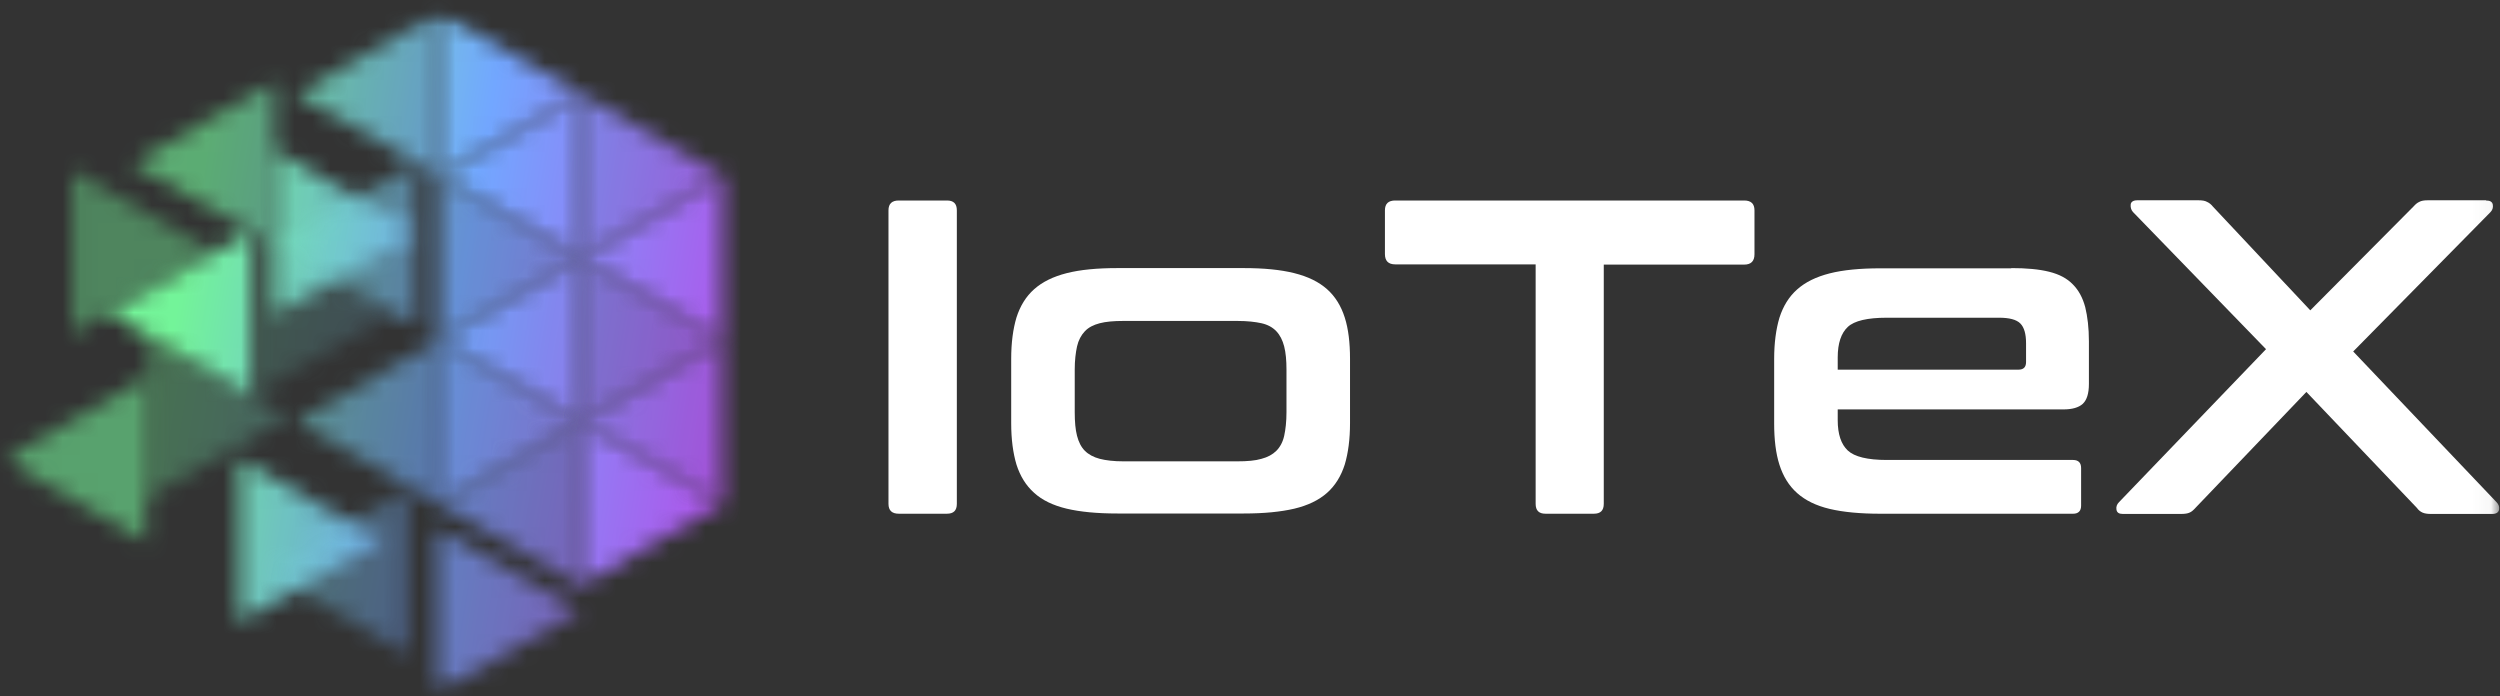
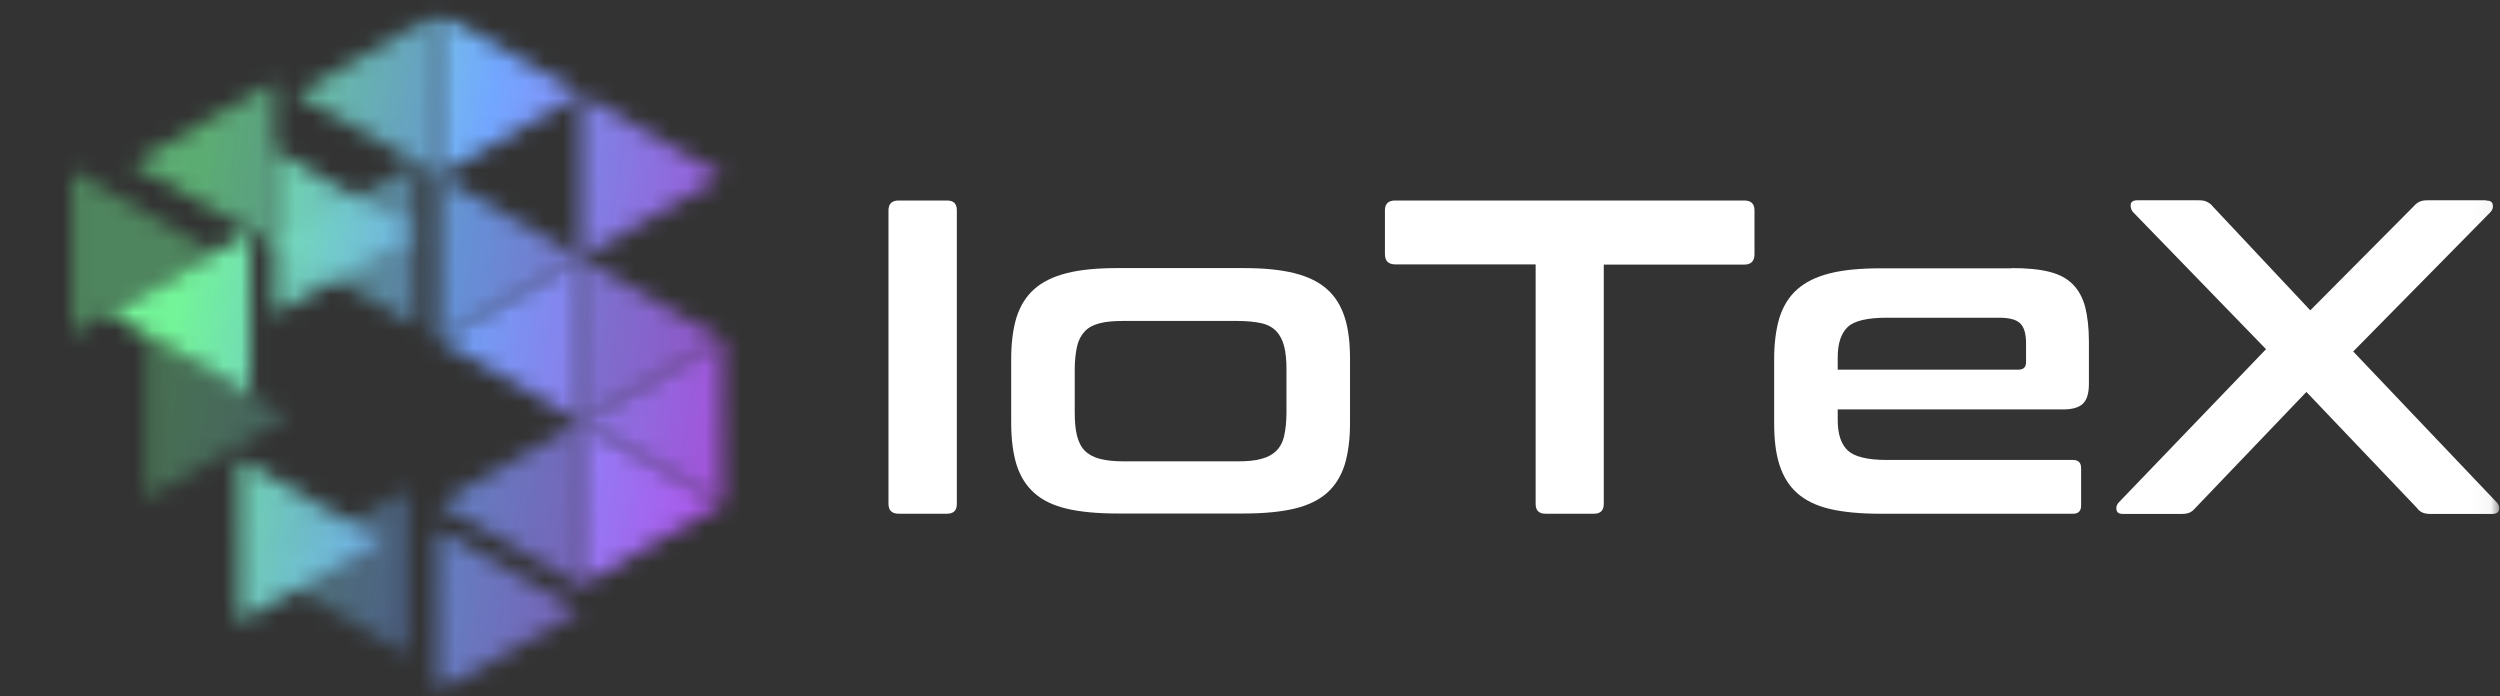
<svg xmlns="http://www.w3.org/2000/svg" width="140" height="39" viewBox="0 0 140 39" fill="none">
  <rect x="0" y="0" width="140" height="39" fill="#333333" stroke="none" />
  <g id="Clip path group">
    <mask id="mask0_4219_14511" style="mask-type:luminance" maskUnits="userSpaceOnUse" x="0" y="0" width="140" height="39">
      <g id="clip0_465_6782">
        <path id="Vector" d="M139.961 0.673H0.218V38.802H139.961V0.673Z" fill="white" />
      </g>
    </mask>
    <g mask="url(#mask0_4219_14511)">
      <g id="Group">
        <g id="Group 1991424333">
          <path id="Vector_2" d="M53.031 11.228C53.403 11.228 53.583 11.408 53.583 11.781V28.214C53.583 28.587 53.403 28.768 53.031 28.768H50.333C49.948 28.768 49.755 28.587 49.755 28.214V11.781C49.755 11.408 49.948 11.228 50.333 11.228H53.031Z" fill="white" />
          <path id="Vector_3" d="M69.653 15.013C70.771 15.013 71.709 15.103 72.48 15.296C73.25 15.489 73.854 15.785 74.317 16.197C74.779 16.609 75.1 17.136 75.306 17.78C75.511 18.423 75.601 19.195 75.601 20.096V23.699C75.601 24.6 75.498 25.372 75.306 26.015C75.1 26.659 74.779 27.186 74.317 27.598C73.854 28.01 73.237 28.306 72.48 28.486C71.709 28.666 70.771 28.756 69.653 28.756H62.575C61.444 28.756 60.494 28.666 59.736 28.486C58.978 28.306 58.361 28.01 57.911 27.598C57.449 27.186 57.128 26.659 56.922 26.015C56.73 25.372 56.627 24.6 56.627 23.699V20.096C56.627 19.195 56.73 18.423 56.922 17.78C57.128 17.136 57.449 16.609 57.911 16.197C58.374 15.785 58.978 15.489 59.736 15.296C60.494 15.103 61.444 15.013 62.575 15.013H69.653ZM60.185 23.081C60.185 23.622 60.224 24.059 60.314 24.407C60.404 24.754 60.545 25.037 60.751 25.243C60.956 25.449 61.239 25.604 61.586 25.694C61.932 25.784 62.382 25.835 62.909 25.835H69.293C69.846 25.835 70.296 25.797 70.642 25.694C70.989 25.604 71.272 25.449 71.477 25.243C71.683 25.037 71.837 24.754 71.914 24.407C71.991 24.059 72.043 23.609 72.043 23.081V20.701C72.043 20.186 72.004 19.748 71.914 19.401C71.824 19.054 71.683 18.77 71.477 18.552C71.272 18.333 70.989 18.178 70.642 18.101C70.296 18.024 69.846 17.973 69.293 17.973H62.909C62.369 17.973 61.932 18.011 61.586 18.101C61.239 18.191 60.956 18.333 60.751 18.552C60.545 18.77 60.391 19.054 60.314 19.401C60.237 19.748 60.185 20.186 60.185 20.701V23.081Z" fill="white" />
          <path id="Vector_4" d="M97.673 11.228C98.058 11.228 98.251 11.408 98.251 11.781V14.239C98.251 14.625 98.058 14.818 97.673 14.818H89.811V28.214C89.811 28.587 89.631 28.768 89.259 28.768H86.548C86.176 28.768 85.996 28.587 85.996 28.214V14.805H78.134C77.748 14.805 77.556 14.612 77.556 14.226V11.781C77.556 11.408 77.748 11.228 78.134 11.228H97.673Z" fill="white" />
          <path id="Vector_5" d="M112.637 15.013C113.484 15.013 114.191 15.077 114.756 15.219C115.321 15.36 115.758 15.592 116.08 15.927C116.401 16.248 116.632 16.673 116.773 17.201C116.902 17.728 116.979 18.372 116.979 19.118V21.499C116.979 22.039 116.863 22.399 116.632 22.618C116.401 22.824 116.041 22.927 115.553 22.927H102.912V23.532C102.912 24.317 103.105 24.883 103.477 25.23C103.85 25.578 104.582 25.758 105.661 25.758H116.092C116.388 25.758 116.542 25.912 116.542 26.209V28.319C116.542 28.615 116.388 28.769 116.092 28.769H105.301C104.171 28.769 103.22 28.679 102.462 28.499C101.704 28.319 101.1 28.023 100.638 27.611C100.176 27.199 99.855 26.672 99.649 26.028C99.443 25.385 99.353 24.613 99.353 23.712V20.109C99.353 19.208 99.456 18.436 99.649 17.792C99.855 17.149 100.176 16.621 100.638 16.21C101.1 15.798 101.704 15.502 102.462 15.309C103.22 15.116 104.171 15.026 105.301 15.026H112.637V15.013ZM102.899 20.701H113.035C113.318 20.701 113.459 20.559 113.459 20.276V19.221C113.459 18.706 113.356 18.333 113.138 18.114C112.919 17.895 112.521 17.792 111.943 17.792H105.661C104.582 17.792 103.85 17.96 103.477 18.307C103.105 18.655 102.912 19.221 102.912 20.019V20.701H102.899Z" fill="white" />
          <path id="Vector_6" d="M139.217 11.228C139.448 11.228 139.576 11.306 139.602 11.473C139.628 11.627 139.576 11.769 139.461 11.885L131.779 19.683L139.808 28.124C139.923 28.24 139.975 28.382 139.949 28.536C139.923 28.691 139.795 28.781 139.564 28.781H136.133C135.928 28.781 135.774 28.755 135.658 28.704C135.543 28.652 135.427 28.562 135.337 28.433L129.158 21.948L122.953 28.433C122.838 28.562 122.722 28.665 122.619 28.704C122.516 28.755 122.349 28.781 122.131 28.781H118.881C118.662 28.781 118.547 28.704 118.521 28.536C118.495 28.382 118.547 28.24 118.662 28.124L126.897 19.554L119.446 11.872C119.343 11.756 119.305 11.614 119.318 11.46C119.33 11.306 119.459 11.216 119.69 11.216H123.12C123.326 11.216 123.48 11.241 123.595 11.306C123.711 11.357 123.827 11.447 123.917 11.563L129.376 17.379L135.157 11.563C135.26 11.447 135.363 11.357 135.478 11.306C135.594 11.241 135.748 11.216 135.954 11.216H139.217V11.228Z" fill="white" />
        </g>
        <g id="Group 1991424332">
          <g id="Mask group">
            <mask id="mask1_4219_14511" style="mask-type:alpha" maskUnits="userSpaceOnUse" x="24" y="0" width="9" height="10">
              <g id="Group_2">
                <path id="Vector_7" d="M24.567 0.677V9.854L32.513 5.272L24.567 0.677Z" fill="white" />
              </g>
            </mask>
            <g mask="url(#mask1_4219_14511)">
              <g id="Group_3">
                <path id="Vector_8" d="M42.906 -1.462H-0.393V41.285H42.906V-1.462Z" fill="url(#paint0_linear_4219_14511)" />
              </g>
            </g>
          </g>
          <g id="Mask group_2">
            <mask id="mask2_4219_14511" style="mask-type:alpha" maskUnits="userSpaceOnUse" x="32" y="5" width="9" height="10">
              <g id="Group_4">
                <path id="Vector_9" opacity="0.9" d="M32.516 5.269V14.445L40.461 9.851L32.516 5.269Z" fill="white" />
              </g>
            </mask>
            <g mask="url(#mask2_4219_14511)">
              <g id="Group_5">
                <path id="Vector_10" d="M42.907 -1.465H-0.392V41.282H42.907V-1.465Z" fill="url(#paint1_linear_4219_14511)" />
              </g>
            </g>
          </g>
          <g id="Mask group_3">
            <mask id="mask3_4219_14511" style="mask-type:alpha" maskUnits="userSpaceOnUse" x="24" y="9" width="9" height="11">
              <g id="Group_6">
                <path id="Vector_11" opacity="0.8" d="M24.567 9.85V19.026L32.513 14.445L24.567 9.85Z" fill="white" />
              </g>
            </mask>
            <g mask="url(#mask3_4219_14511)">
              <g id="Group_7">
                <path id="Vector_12" d="M42.906 -1.464H-0.393V41.283H42.906V-1.464Z" fill="url(#paint2_linear_4219_14511)" />
              </g>
            </g>
          </g>
          <g id="Mask group_4">
            <mask id="mask4_4219_14511" style="mask-type:alpha" maskUnits="userSpaceOnUse" x="32" y="14" width="9" height="10">
              <g id="Group_8">
                <path id="Vector_13" opacity="0.8" d="M32.516 14.444V23.619L40.461 19.025L32.516 14.444Z" fill="white" />
              </g>
            </mask>
            <g mask="url(#mask4_4219_14511)">
              <g id="Group_9">
                <path id="Vector_14" d="M42.907 -1.464H-0.392V41.282H42.907V-1.464Z" fill="url(#paint3_linear_4219_14511)" />
              </g>
            </g>
          </g>
          <g id="Mask group_5">
            <mask id="mask5_4219_14511" style="mask-type:alpha" maskUnits="userSpaceOnUse" x="24" y="19" width="9" height="10">
              <g id="Group_10">
-                 <path id="Vector_15" opacity="0.8" d="M24.567 19.028V28.203L32.513 23.622L24.567 19.028Z" fill="white" />
-               </g>
+                 </g>
            </mask>
            <g mask="url(#mask5_4219_14511)">
              <g id="Group_11">
                <path id="Vector_16" d="M42.906 -1.464H-0.393V41.283H42.906V-1.464Z" fill="url(#paint4_linear_4219_14511)" />
              </g>
            </g>
          </g>
          <g id="Mask group_6">
            <mask id="mask6_4219_14511" style="mask-type:alpha" maskUnits="userSpaceOnUse" x="32" y="23" width="9" height="10">
              <g id="Group_12">
                <path id="Vector_17" d="M32.516 23.618V32.793L40.461 28.199L32.516 23.618Z" fill="white" />
              </g>
            </mask>
            <g mask="url(#mask6_4219_14511)">
              <g id="Group_13">
                <path id="Vector_18" d="M42.907 -1.466H-0.392V41.281H42.907V-1.466Z" fill="url(#paint5_linear_4219_14511)" />
              </g>
            </g>
          </g>
          <g id="Mask group_7">
            <mask id="mask7_4219_14511" style="mask-type:alpha" maskUnits="userSpaceOnUse" x="4" y="9" width="8" height="10">
              <g id="Group_14">
                <path id="Vector_19" opacity="0.4" d="M4.03 9.54V18.715L11.976 14.121L4.03 9.54Z" fill="white" />
              </g>
            </mask>
            <g mask="url(#mask7_4219_14511)">
              <g id="Group_15">
                <path id="Vector_20" d="M42.905 -1.466H-0.394V41.281H42.905V-1.466Z" fill="url(#paint6_linear_4219_14511)" />
              </g>
            </g>
          </g>
          <g id="Mask group_8">
            <mask id="mask8_4219_14511" style="mask-type:alpha" maskUnits="userSpaceOnUse" x="14" y="12" width="8" height="11">
              <g id="Group_16">
-                 <path id="Vector_21" opacity="0.2" d="M14.056 12.95V22.125L21.988 17.544L14.056 12.95Z" fill="white" />
+                 <path id="Vector_21" opacity="0.2" d="M14.056 12.95V22.125L14.056 12.95Z" fill="white" />
              </g>
            </mask>
            <g mask="url(#mask8_4219_14511)">
              <g id="Group_17">
                <path id="Vector_22" d="M42.907 -1.466H-0.392V41.281H42.907V-1.466Z" fill="url(#paint7_linear_4219_14511)" />
              </g>
            </g>
          </g>
          <g id="Mask group_9">
            <mask id="mask9_4219_14511" style="mask-type:alpha" maskUnits="userSpaceOnUse" x="8" y="18" width="9" height="10">
              <g id="Group_18">
                <path id="Vector_23" opacity="0.3" d="M8.169 18.755V27.93L16.115 23.336L8.169 18.755Z" fill="white" />
              </g>
            </mask>
            <g mask="url(#mask9_4219_14511)">
              <g id="Group_19">
                <path id="Vector_24" d="M42.91 -1.464H-0.389V41.282H42.91V-1.464Z" fill="url(#paint8_linear_4219_14511)" />
              </g>
            </g>
          </g>
          <g id="Mask group_10">
            <mask id="mask10_4219_14511" style="mask-type:alpha" maskUnits="userSpaceOnUse" x="13" y="25" width="9" height="10">
              <g id="Group_20">
                <path id="Vector_25" opacity="0.9" d="M13.401 25.68V34.856L21.334 30.262L13.401 25.68Z" fill="white" />
              </g>
            </mask>
            <g mask="url(#mask10_4219_14511)">
              <g id="Group_21">
                <path id="Vector_26" d="M42.91 -1.463H-0.389V41.284H42.91V-1.463Z" fill="url(#paint9_linear_4219_14511)" />
              </g>
            </g>
          </g>
          <g id="Mask group_11">
            <mask id="mask11_4219_14511" style="mask-type:alpha" maskUnits="userSpaceOnUse" x="24" y="29" width="9" height="10">
              <g id="Group_22">
                <path id="Vector_27" opacity="0.7" d="M24.503 29.628V38.802L32.435 34.208L24.503 29.628Z" fill="white" />
              </g>
            </mask>
            <g mask="url(#mask11_4219_14511)">
              <g id="Group_23">
                <path id="Vector_28" d="M42.903 -1.466H-0.396V41.281H42.903V-1.466Z" fill="url(#paint10_linear_4219_14511)" />
              </g>
            </g>
          </g>
          <g id="Mask group_12">
            <mask id="mask12_4219_14511" style="mask-type:alpha" maskUnits="userSpaceOnUse" x="15" y="8" width="9" height="10">
              <g id="Group_24">
                <path id="Vector_29" opacity="0.9" d="M15.379 8.422V17.597L23.311 13.016L15.379 8.422Z" fill="white" />
              </g>
            </mask>
            <g mask="url(#mask12_4219_14511)">
              <g id="Group_25">
                <path id="Vector_30" d="M42.907 -1.466H-0.392V41.281H42.907V-1.466Z" fill="url(#paint11_linear_4219_14511)" />
              </g>
            </g>
          </g>
          <g id="Mask group_13">
            <mask id="mask13_4219_14511" style="mask-type:alpha" maskUnits="userSpaceOnUse" x="16" y="0" width="9" height="10">
              <g id="Group_26">
                <path id="Vector_31" opacity="0.8" d="M24.569 0.677V9.854L16.623 5.272L24.569 0.677Z" fill="white" />
              </g>
            </mask>
            <g mask="url(#mask13_4219_14511)">
              <g id="Group_27">
                <path id="Vector_32" d="M42.906 -1.462H-0.393V41.285H42.906V-1.462Z" fill="url(#paint12_linear_4219_14511)" />
              </g>
            </g>
          </g>
          <g id="Mask group_14">
            <mask id="mask14_4219_14511" style="mask-type:alpha" maskUnits="userSpaceOnUse" x="7" y="4" width="9" height="10">
              <g id="Group_28">
                <path id="Vector_33" opacity="0.6" d="M15.38 4.573V13.747L7.435 9.155L15.38 4.573Z" fill="white" />
              </g>
            </mask>
            <g mask="url(#mask14_4219_14511)">
              <g id="Group_29">
                <path id="Vector_34" d="M42.906 -1.465H-0.393V41.282H42.906V-1.465Z" fill="url(#paint13_linear_4219_14511)" />
              </g>
            </g>
          </g>
          <g id="Mask group_15">
            <mask id="mask15_4219_14511" style="mask-type:alpha" maskUnits="userSpaceOnUse" x="15" y="9" width="9" height="10">
              <g id="Group_30">
                <path id="Vector_35" opacity="0.6" d="M23.325 9.118V18.293L15.379 13.699L23.325 9.118Z" fill="white" />
              </g>
            </mask>
            <g mask="url(#mask15_4219_14511)">
              <g id="Group_31">
                <path id="Vector_36" d="M42.907 -1.463H-0.392V41.284H42.907V-1.463Z" fill="url(#paint14_linear_4219_14511)" />
              </g>
            </g>
          </g>
          <g id="Mask group_16">
            <mask id="mask16_4219_14511" style="mask-type:alpha" maskUnits="userSpaceOnUse" x="6" y="12" width="9" height="11">
              <g id="Group_32">
                <path id="Vector_37" opacity="0.95" d="M14.02 12.95V22.125L6.074 17.544L14.02 12.95Z" fill="white" />
              </g>
            </mask>
            <g mask="url(#mask16_4219_14511)">
              <g id="Group_33">
                <path id="Vector_38" d="M42.908 -1.466H-0.391V41.281H42.908V-1.466Z" fill="url(#paint15_linear_4219_14511)" />
              </g>
            </g>
          </g>
          <g id="Mask group_17">
            <mask id="mask17_4219_14511" style="mask-type:alpha" maskUnits="userSpaceOnUse" x="16" y="19" width="9" height="10">
              <g id="Group_34">
-                 <path id="Vector_39" opacity="0.6" d="M24.567 19.028V28.203L16.635 23.622L24.567 19.028Z" fill="white" />
-               </g>
+                 </g>
            </mask>
            <g mask="url(#mask17_4219_14511)">
              <g id="Group_35">
                <path id="Vector_40" d="M42.905 -1.463H-0.394V41.283H42.905V-1.463Z" fill="url(#paint16_linear_4219_14511)" />
              </g>
            </g>
          </g>
          <g id="Mask group_18">
            <mask id="mask18_4219_14511" style="mask-type:alpha" maskUnits="userSpaceOnUse" x="0" y="21" width="9" height="10">
              <g id="Group_36">
                <path id="Vector_41" opacity="0.55" d="M8.167 21.163V30.339L0.222 25.744L8.167 21.163Z" fill="white" />
              </g>
            </mask>
            <g mask="url(#mask18_4219_14511)">
              <g id="Group_37">
-                 <path id="Vector_42" d="M42.908 -1.464H-0.391V41.283H42.908V-1.464Z" fill="url(#paint17_linear_4219_14511)" />
-               </g>
+                 </g>
            </g>
          </g>
          <g id="Mask group_19">
            <mask id="mask19_4219_14511" style="mask-type:alpha" maskUnits="userSpaceOnUse" x="32" y="9" width="9" height="11">
              <g id="Group_38">
                <path id="Vector_43" d="M40.46 9.85V19.026L32.515 14.445L40.46 9.85Z" fill="white" />
              </g>
            </mask>
            <g mask="url(#mask19_4219_14511)">
              <g id="Group_39">
-                 <path id="Vector_44" d="M42.911 -1.464H-0.388V41.283H42.911V-1.464Z" fill="url(#paint18_linear_4219_14511)" />
-               </g>
+                 </g>
            </g>
          </g>
          <g id="Mask group_20">
            <mask id="mask20_4219_14511" style="mask-type:alpha" maskUnits="userSpaceOnUse" x="24" y="14" width="9" height="10">
              <g id="Group_40">
                <path id="Vector_45" opacity="0.95" d="M32.513 14.444V23.619L24.567 19.025L32.513 14.444Z" fill="white" />
              </g>
            </mask>
            <g mask="url(#mask20_4219_14511)">
              <g id="Group_41">
                <path id="Vector_46" d="M42.905 -1.464H-0.394V41.282H42.905V-1.464Z" fill="url(#paint19_linear_4219_14511)" />
              </g>
            </g>
          </g>
          <g id="Mask group_21">
            <mask id="mask21_4219_14511" style="mask-type:alpha" maskUnits="userSpaceOnUse" x="32" y="19" width="9" height="10">
              <g id="Group_42">
                <path id="Vector_47" opacity="0.9" d="M40.461 19.028V28.203L32.516 23.622L40.461 19.028Z" fill="white" />
              </g>
            </mask>
            <g mask="url(#mask21_4219_14511)">
              <g id="Group_43">
                <path id="Vector_48" d="M42.911 -1.464H-0.388V41.283H42.911V-1.464Z" fill="url(#paint20_linear_4219_14511)" />
              </g>
            </g>
          </g>
          <g id="Mask group_22">
            <mask id="mask22_4219_14511" style="mask-type:alpha" maskUnits="userSpaceOnUse" x="24" y="23" width="9" height="10">
              <g id="Group_44">
                <path id="Vector_49" opacity="0.7" d="M32.513 23.618V32.793L24.567 28.199L32.513 23.618Z" fill="white" />
              </g>
            </mask>
            <g mask="url(#mask22_4219_14511)">
              <g id="Group_45">
                <path id="Vector_50" d="M42.905 -1.466H-0.394V41.281H42.905V-1.466Z" fill="url(#paint21_linear_4219_14511)" />
              </g>
            </g>
          </g>
          <g id="Mask group_23">
            <mask id="mask23_4219_14511" style="mask-type:alpha" maskUnits="userSpaceOnUse" x="14" y="27" width="9" height="10">
              <g id="Group_46">
                <path id="Vector_51" opacity="0.4" d="M22.812 27.442V36.617L14.866 32.036L22.812 27.442Z" fill="white" />
              </g>
            </mask>
            <g mask="url(#mask23_4219_14511)">
              <g id="Group_47">
                <path id="Vector_52" d="M42.91 -1.465H-0.389V41.282H42.91V-1.465Z" fill="url(#paint22_linear_4219_14511)" />
              </g>
            </g>
          </g>
          <g id="Mask group_24">
            <mask id="mask24_4219_14511" style="mask-type:alpha" maskUnits="userSpaceOnUse" x="24" y="5" width="9" height="10">
              <g id="Group_48">
                <path id="Vector_53" d="M32.513 5.269V14.445L24.567 9.851L32.513 5.269Z" fill="white" />
              </g>
            </mask>
            <g mask="url(#mask24_4219_14511)">
              <g id="Group_49">
-                 <path id="Vector_54" d="M42.905 -1.463H-0.394V41.284H42.905V-1.463Z" fill="url(#paint23_linear_4219_14511)" />
-               </g>
+                 </g>
            </g>
          </g>
        </g>
      </g>
    </g>
  </g>
  <defs>
    <linearGradient id="paint0_linear_4219_14511" x1="5.255" y1="23.005" x2="56.119" y2="31.671" gradientUnits="userSpaceOnUse">
      <stop offset="0.07" stop-color="#77FE9E" />
      <stop offset="0.369" stop-color="#72A7FF" />
      <stop offset="1" stop-color="#EC02D5" />
    </linearGradient>
    <linearGradient id="paint1_linear_4219_14511" x1="5.256" y1="23.002" x2="56.12" y2="31.668" gradientUnits="userSpaceOnUse">
      <stop offset="0.07" stop-color="#77FE9E" />
      <stop offset="0.369" stop-color="#72A7FF" />
      <stop offset="1" stop-color="#EC02D5" />
    </linearGradient>
    <linearGradient id="paint2_linear_4219_14511" x1="5.255" y1="23.003" x2="56.119" y2="31.669" gradientUnits="userSpaceOnUse">
      <stop offset="0.07" stop-color="#77FE9E" />
      <stop offset="0.369" stop-color="#72A7FF" />
      <stop offset="1" stop-color="#EC02D5" />
    </linearGradient>
    <linearGradient id="paint3_linear_4219_14511" x1="5.256" y1="23.003" x2="56.12" y2="31.668" gradientUnits="userSpaceOnUse">
      <stop offset="0.07" stop-color="#77FE9E" />
      <stop offset="0.369" stop-color="#72A7FF" />
      <stop offset="1" stop-color="#EC02D5" />
    </linearGradient>
    <linearGradient id="paint4_linear_4219_14511" x1="5.255" y1="23.003" x2="56.119" y2="31.669" gradientUnits="userSpaceOnUse">
      <stop offset="0.07" stop-color="#77FE9E" />
      <stop offset="0.369" stop-color="#72A7FF" />
      <stop offset="1" stop-color="#EC02D5" />
    </linearGradient>
    <linearGradient id="paint5_linear_4219_14511" x1="5.256" y1="23.001" x2="56.12" y2="31.667" gradientUnits="userSpaceOnUse">
      <stop offset="0.07" stop-color="#77FE9E" />
      <stop offset="0.369" stop-color="#72A7FF" />
      <stop offset="1" stop-color="#EC02D5" />
    </linearGradient>
    <linearGradient id="paint6_linear_4219_14511" x1="5.254" y1="23.001" x2="56.118" y2="31.667" gradientUnits="userSpaceOnUse">
      <stop offset="0.07" stop-color="#77FE9E" />
      <stop offset="0.369" stop-color="#72A7FF" />
      <stop offset="1" stop-color="#EC02D5" />
    </linearGradient>
    <linearGradient id="paint7_linear_4219_14511" x1="5.256" y1="23.001" x2="56.12" y2="31.667" gradientUnits="userSpaceOnUse">
      <stop offset="0.07" stop-color="#77FE9E" />
      <stop offset="0.369" stop-color="#72A7FF" />
      <stop offset="1" stop-color="#EC02D5" />
    </linearGradient>
    <linearGradient id="paint8_linear_4219_14511" x1="5.259" y1="23.002" x2="56.123" y2="31.668" gradientUnits="userSpaceOnUse">
      <stop offset="0.07" stop-color="#77FE9E" />
      <stop offset="0.369" stop-color="#72A7FF" />
      <stop offset="1" stop-color="#EC02D5" />
    </linearGradient>
    <linearGradient id="paint9_linear_4219_14511" x1="5.259" y1="23.004" x2="56.123" y2="31.669" gradientUnits="userSpaceOnUse">
      <stop offset="0.07" stop-color="#77FE9E" />
      <stop offset="0.369" stop-color="#72A7FF" />
      <stop offset="1" stop-color="#EC02D5" />
    </linearGradient>
    <linearGradient id="paint10_linear_4219_14511" x1="5.252" y1="23.001" x2="56.116" y2="31.667" gradientUnits="userSpaceOnUse">
      <stop offset="0.07" stop-color="#77FE9E" />
      <stop offset="0.369" stop-color="#72A7FF" />
      <stop offset="1" stop-color="#EC02D5" />
    </linearGradient>
    <linearGradient id="paint11_linear_4219_14511" x1="5.256" y1="23.001" x2="56.12" y2="31.667" gradientUnits="userSpaceOnUse">
      <stop offset="0.07" stop-color="#77FE9E" />
      <stop offset="0.369" stop-color="#72A7FF" />
      <stop offset="1" stop-color="#EC02D5" />
    </linearGradient>
    <linearGradient id="paint12_linear_4219_14511" x1="5.255" y1="23.005" x2="56.119" y2="31.671" gradientUnits="userSpaceOnUse">
      <stop offset="0.07" stop-color="#77FE9E" />
      <stop offset="0.369" stop-color="#72A7FF" />
      <stop offset="1" stop-color="#EC02D5" />
    </linearGradient>
    <linearGradient id="paint13_linear_4219_14511" x1="5.255" y1="23.002" x2="56.119" y2="31.667" gradientUnits="userSpaceOnUse">
      <stop offset="0.07" stop-color="#77FE9E" />
      <stop offset="0.369" stop-color="#72A7FF" />
      <stop offset="1" stop-color="#EC02D5" />
    </linearGradient>
    <linearGradient id="paint14_linear_4219_14511" x1="5.256" y1="23.004" x2="56.12" y2="31.67" gradientUnits="userSpaceOnUse">
      <stop offset="0.07" stop-color="#77FE9E" />
      <stop offset="0.369" stop-color="#72A7FF" />
      <stop offset="1" stop-color="#EC02D5" />
    </linearGradient>
    <linearGradient id="paint15_linear_4219_14511" x1="5.257" y1="23.001" x2="56.121" y2="31.667" gradientUnits="userSpaceOnUse">
      <stop offset="0.07" stop-color="#77FE9E" />
      <stop offset="0.369" stop-color="#72A7FF" />
      <stop offset="1" stop-color="#EC02D5" />
    </linearGradient>
    <linearGradient id="paint16_linear_4219_14511" x1="5.254" y1="23.003" x2="56.118" y2="31.669" gradientUnits="userSpaceOnUse">
      <stop offset="0.07" stop-color="#77FE9E" />
      <stop offset="0.369" stop-color="#72A7FF" />
      <stop offset="1" stop-color="#EC02D5" />
    </linearGradient>
    <linearGradient id="paint17_linear_4219_14511" x1="5.257" y1="23.003" x2="56.121" y2="31.669" gradientUnits="userSpaceOnUse">
      <stop offset="0.07" stop-color="#77FE9E" />
      <stop offset="0.369" stop-color="#72A7FF" />
      <stop offset="1" stop-color="#EC02D5" />
    </linearGradient>
    <linearGradient id="paint18_linear_4219_14511" x1="5.26" y1="23.003" x2="56.124" y2="31.669" gradientUnits="userSpaceOnUse">
      <stop offset="0.07" stop-color="#77FE9E" />
      <stop offset="0.369" stop-color="#72A7FF" />
      <stop offset="1" stop-color="#EC02D5" />
    </linearGradient>
    <linearGradient id="paint19_linear_4219_14511" x1="5.254" y1="23.003" x2="56.118" y2="31.668" gradientUnits="userSpaceOnUse">
      <stop offset="0.07" stop-color="#77FE9E" />
      <stop offset="0.369" stop-color="#72A7FF" />
      <stop offset="1" stop-color="#EC02D5" />
    </linearGradient>
    <linearGradient id="paint20_linear_4219_14511" x1="5.26" y1="23.003" x2="56.124" y2="31.669" gradientUnits="userSpaceOnUse">
      <stop offset="0.07" stop-color="#77FE9E" />
      <stop offset="0.369" stop-color="#72A7FF" />
      <stop offset="1" stop-color="#EC02D5" />
    </linearGradient>
    <linearGradient id="paint21_linear_4219_14511" x1="5.254" y1="23.001" x2="56.118" y2="31.667" gradientUnits="userSpaceOnUse">
      <stop offset="0.07" stop-color="#77FE9E" />
      <stop offset="0.369" stop-color="#72A7FF" />
      <stop offset="1" stop-color="#EC02D5" />
    </linearGradient>
    <linearGradient id="paint22_linear_4219_14511" x1="5.259" y1="23.002" x2="56.123" y2="31.668" gradientUnits="userSpaceOnUse">
      <stop offset="0.07" stop-color="#77FE9E" />
      <stop offset="0.369" stop-color="#72A7FF" />
      <stop offset="1" stop-color="#EC02D5" />
    </linearGradient>
    <linearGradient id="paint23_linear_4219_14511" x1="5.254" y1="23.004" x2="56.118" y2="31.669" gradientUnits="userSpaceOnUse">
      <stop offset="0.07" stop-color="#77FE9E" />
      <stop offset="0.369" stop-color="#72A7FF" />
      <stop offset="1" stop-color="#EC02D5" />
    </linearGradient>
  </defs>
</svg>